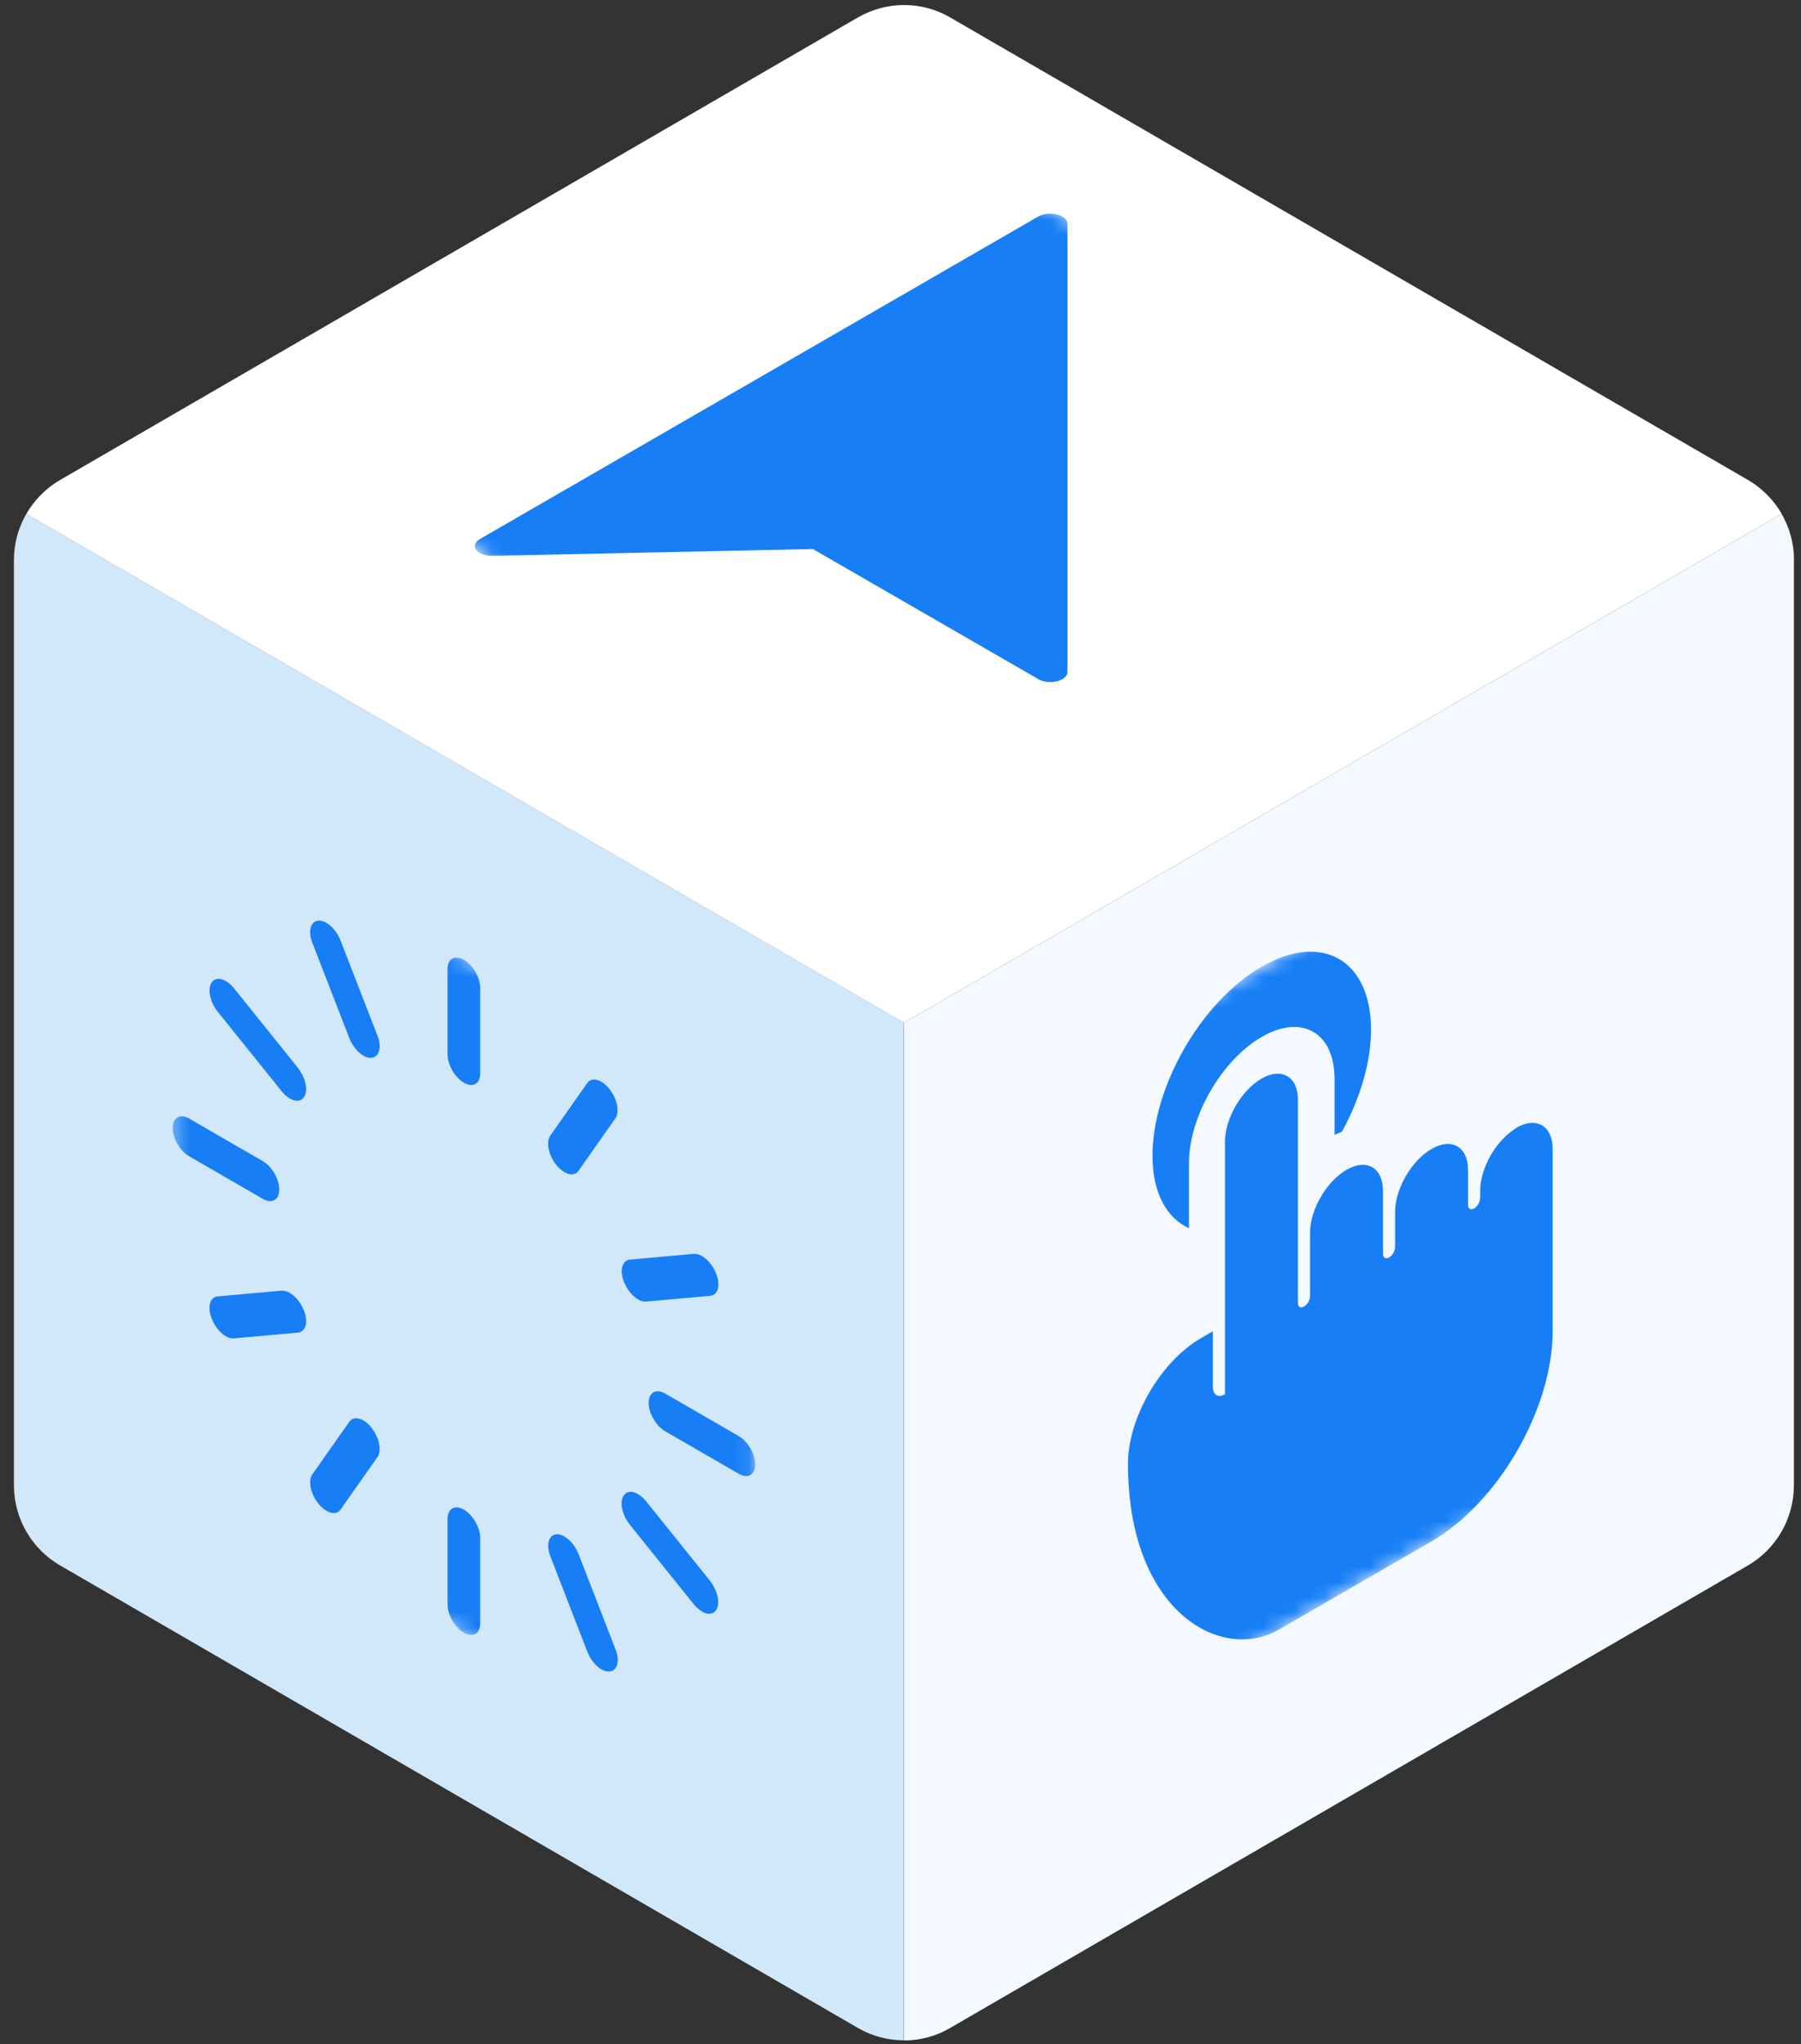
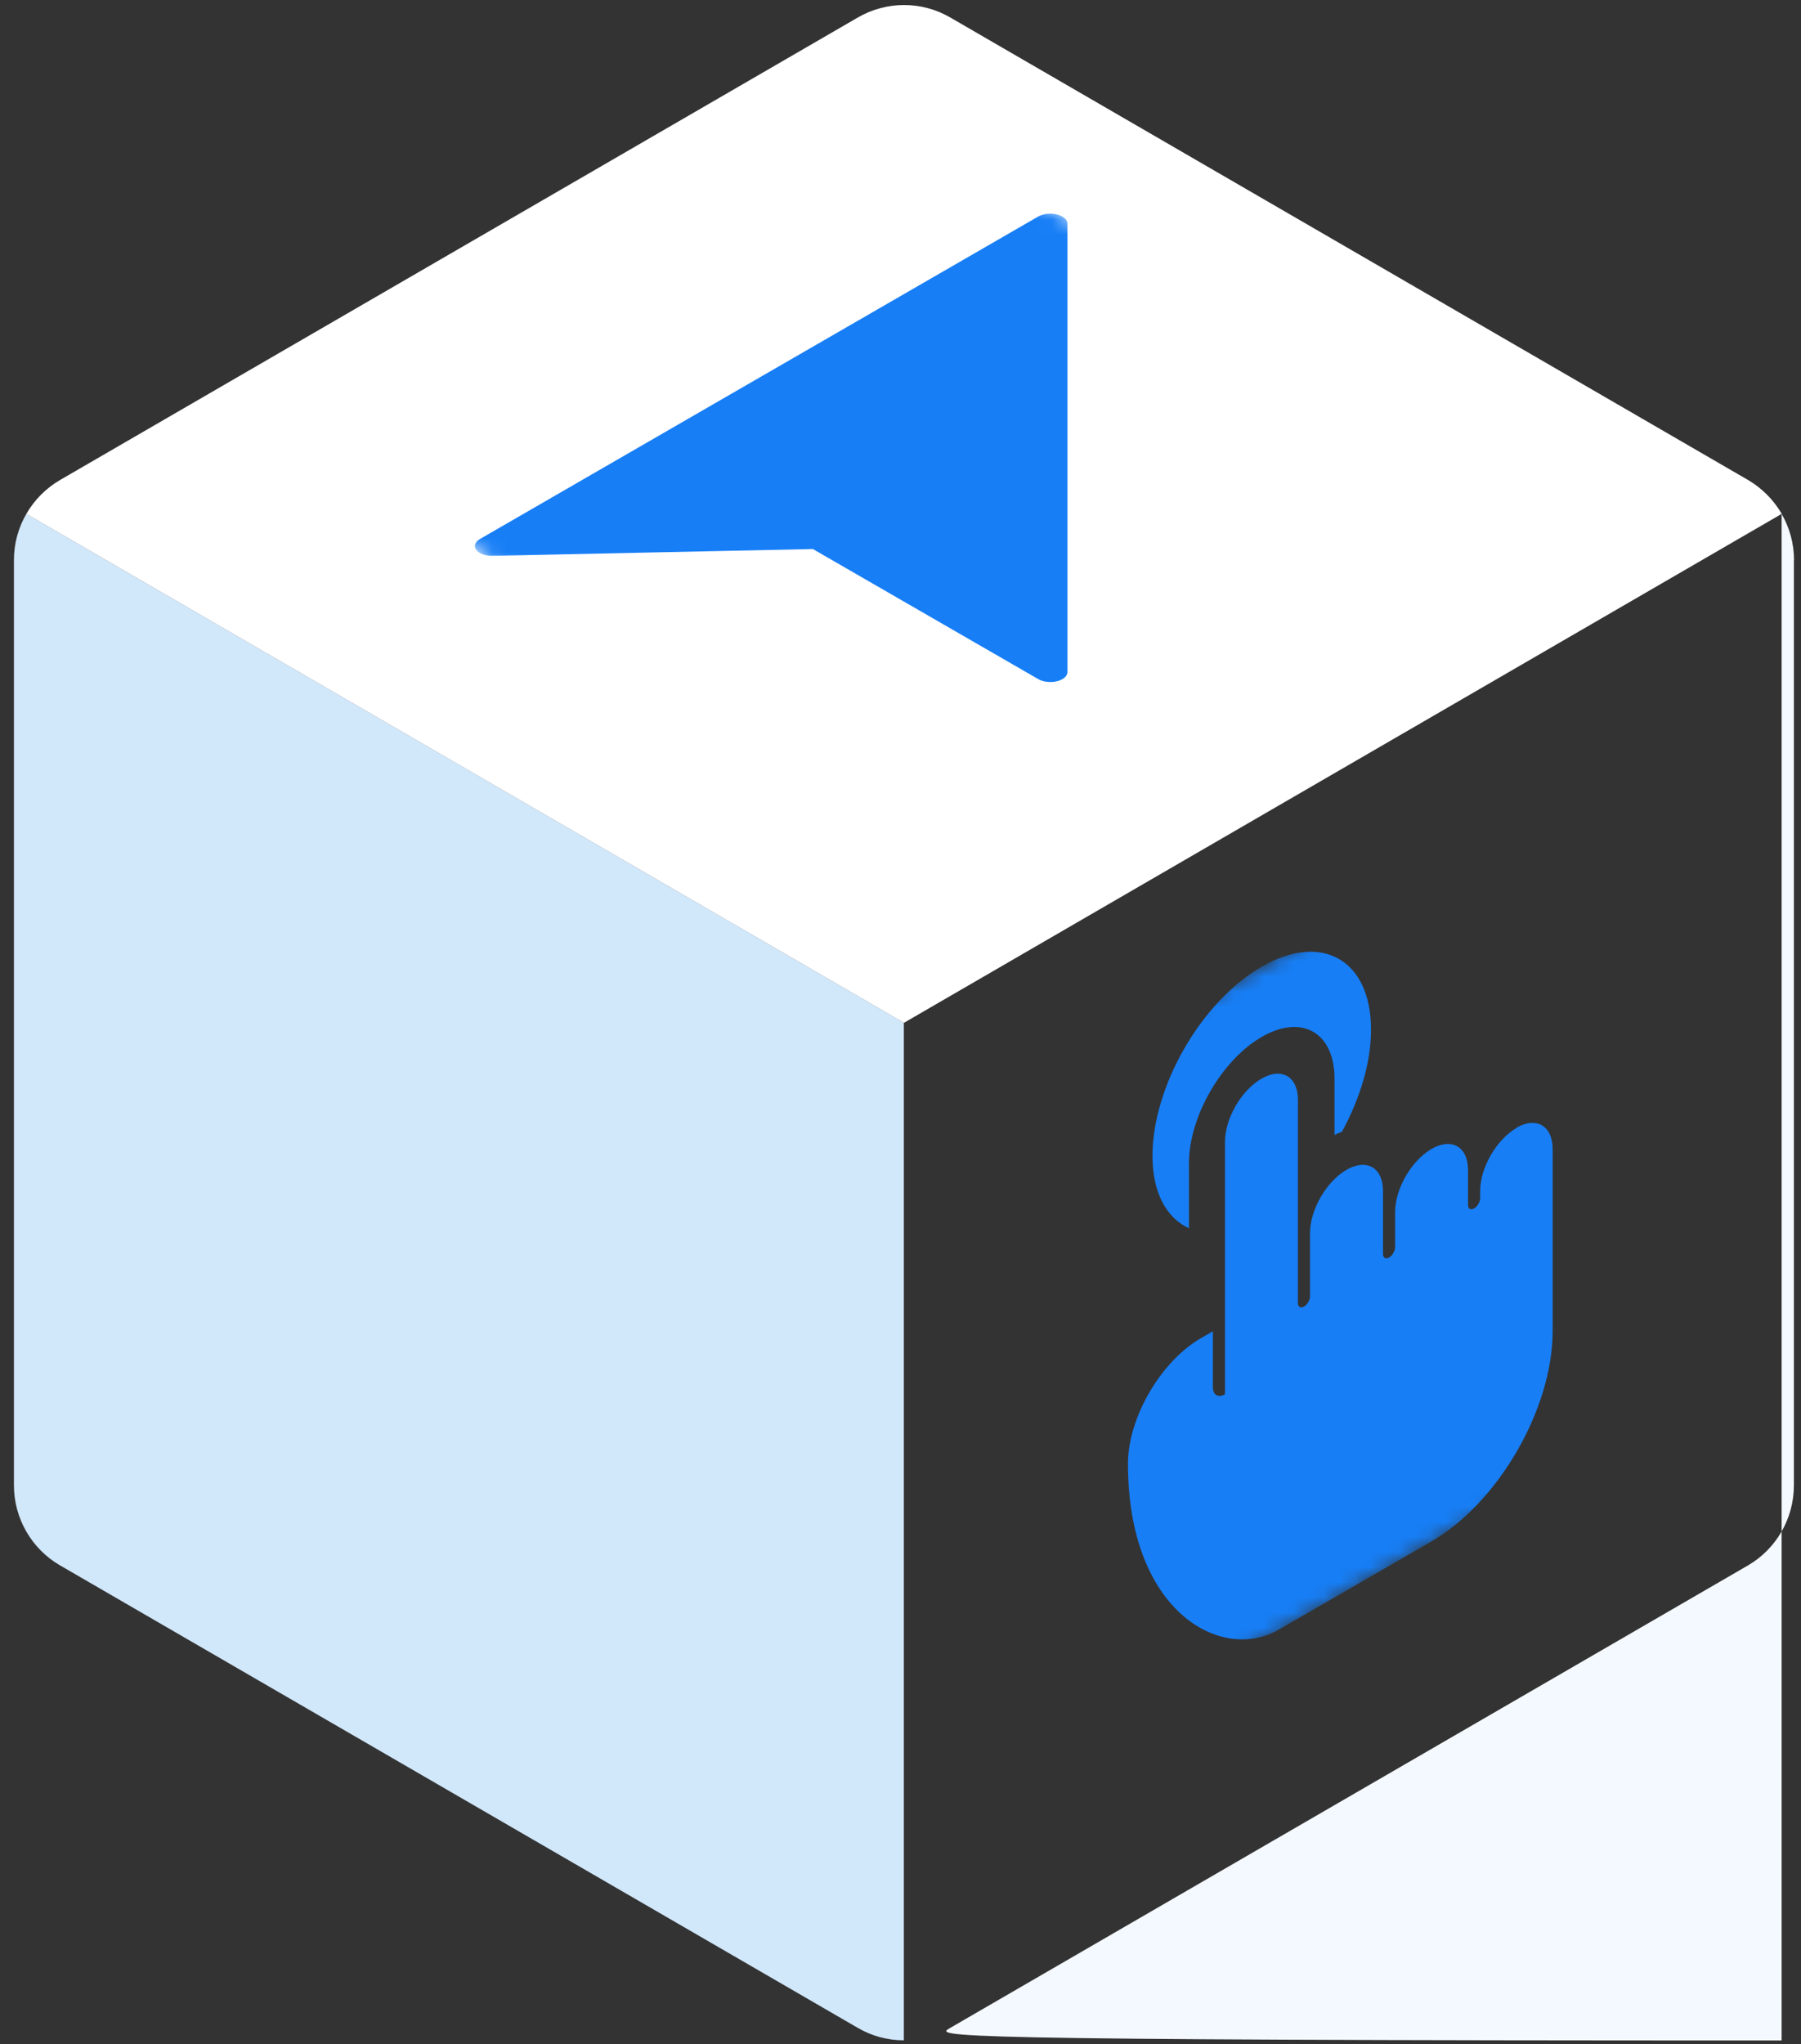
<svg xmlns="http://www.w3.org/2000/svg" width="119" height="135" viewBox="0 0 119 135" fill="none">
  <rect x="0" y="0" width="119" height="135" fill="#333333" stroke="none" />
  <g id="Group">
    <path id="Vector" d="M1.74 33.94C1.21 34.85 0.92 35.9 0.92 36.99V98.09C0.92 100.27 2.08 102.29 3.96 103.38L56.68 133.93C57.62 134.48 58.67 134.75 59.72 134.75V67.54L1.73 33.93L1.74 33.94Z" fill="#D1E7FA" />
    <path id="Vector_2" d="M117.73 33.94C117.2 33.03 116.44 32.25 115.5 31.7L62.78 1.15C60.9 0.06 58.58 0.06 56.69 1.15L3.97 31.7C3.03 32.25 2.27 33.02 1.74 33.94L59.73 67.55L117.72 33.94H117.73Z" fill="white" />
-     <path id="Vector_3" d="M118.54 37C118.54 35.91 118.25 34.86 117.72 33.94L59.73 67.55V134.76C60.78 134.76 61.83 134.49 62.77 133.94L115.49 103.39C117.37 102.3 118.53 100.28 118.53 98.1V37H118.54Z" fill="#F4F9FF" />
+     <path id="Vector_3" d="M118.54 37C118.54 35.91 118.25 34.86 117.72 33.94V134.76C60.78 134.76 61.83 134.49 62.77 133.94L115.49 103.39C117.37 102.3 118.53 100.28 118.53 98.1V37H118.54Z" fill="#F4F9FF" />
    <g id="Clip path group">
      <mask id="mask0_3929_28679" style="mask-type:luminance" maskUnits="userSpaceOnUse" x="25" y="10" width="78" height="46">
        <g id="clippath-14">
          <path id="Vector_4" d="M63.78 10.6L102.28 32.83L63.78 55.05L25.29 32.83L63.78 10.6Z" fill="white" />
        </g>
      </mask>
      <g mask="url(#mask0_3929_28679)">
        <g id="Group_2">
          <path id="Vector_5" d="M70.53 44.4V14.77C70.53 14.41 70.02 14.11 69.4 14.11C69.1 14.11 68.81 14.18 68.6 14.3L31.71 35.6C31.38 35.79 31.29 36.08 31.47 36.32C31.66 36.57 32.09 36.72 32.55 36.71L53.71 36.26L68.6 44.85C69.04 45.11 69.76 45.11 70.2 44.85C70.41 44.73 70.53 44.56 70.53 44.39V44.4Z" fill="#177EF6" />
        </g>
      </g>
    </g>
    <g id="Clip path group_2">
      <mask id="mask1_3929_28679" style="mask-type:luminance" maskUnits="userSpaceOnUse" x="69" y="49" width="40" height="68">
        <g id="clippath-15">
          <path id="Vector_6" d="M69.74 71.72L108.23 49.49V93.94L69.74 116.16V71.72Z" fill="white" />
        </g>
      </mask>
      <g mask="url(#mask1_3929_28679)">
        <g id="Group_3">
          <g id="Group_4">
            <path id="Vector_7" d="M78.56 81.13V76.81C78.56 73.75 80.72 70.01 83.37 68.48C86.02 66.95 88.18 68.19 88.18 71.26V74.96C88.35 74.86 88.5 74.82 88.67 74.74C89.85 72.58 90.59 70.19 90.59 68.01C90.59 63.41 87.36 61.54 83.37 63.84C79.38 66.14 76.15 71.74 76.15 76.34C76.15 78.8 77.09 80.44 78.56 81.12V81.13Z" fill="#177EF6" />
            <path id="Vector_8" d="M100.21 74.49C98.88 75.26 97.8 77.12 97.8 78.66V79.12C97.8 79.38 97.62 79.69 97.4 79.81C97.18 79.94 97 79.83 97 79.58V77.27C97 75.74 95.92 75.11 94.59 75.88C93.26 76.65 92.18 78.51 92.18 80.05V82.36C92.18 82.62 92 82.93 91.78 83.05C91.56 83.18 91.38 83.07 91.38 82.82V78.65C91.38 77.12 90.3 76.49 88.97 77.26C87.64 78.03 86.56 79.89 86.56 81.43V85.6C86.56 85.86 86.38 86.17 86.16 86.29C85.94 86.42 85.76 86.31 85.76 86.06V72.63C85.76 71.1 84.68 70.47 83.35 71.24C82.02 72.01 80.94 73.87 80.94 75.41V92.08C80.5 92.34 80.14 92.13 80.14 91.62V87.92L79.35 88.38C76.71 89.9 74.53 93.62 74.53 96.67C74.53 106.45 80.7 109.82 84.49 107.63L94.57 101.81C99 99.25 102.59 93.03 102.59 87.92V75.88C102.59 74.35 101.51 73.72 100.18 74.49H100.21Z" fill="#177EF6" />
          </g>
        </g>
      </g>
    </g>
    <g id="Clip path group_3">
      <mask id="mask2_3929_28679" style="mask-type:luminance" maskUnits="userSpaceOnUse" x="11" y="52" width="39" height="67">
        <g id="clippath-16">
-           <path id="Vector_9" d="M11.4 52.27L49.9 74.49V118.94L11.4 96.72V52.27Z" fill="white" />
-         </g>
+           </g>
      </mask>
      <g mask="url(#mask2_3929_28679)">
        <g id="Group_5">
          <g id="Group_6">
            <path id="Vector_10" d="M30.65 99.7C30.05 99.36 29.57 99.63 29.57 100.32V105.96C29.57 106.65 30.05 107.48 30.65 107.83C31.25 108.17 31.73 107.9 31.73 107.21V101.57C31.73 100.88 31.25 100.05 30.65 99.7Z" fill="white" />
            <path id="Vector_11" d="M30.65 63.38C30.05 63.04 29.57 63.32 29.57 64V69.64C29.57 70.33 30.05 71.16 30.65 71.51C31.25 71.85 31.73 71.58 31.73 70.89V65.25C31.73 64.56 31.25 63.73 30.65 63.38Z" fill="white" />
            <path id="Vector_12" d="M24.55 94.29C24.03 93.65 23.37 93.47 23.08 93.9L20.64 97.37C20.34 97.79 20.52 98.66 21.03 99.3C21.2 99.51 21.39 99.67 21.57 99.78C21.94 100 22.31 99.98 22.5 99.7L24.94 96.23C25.24 95.81 25.06 94.94 24.55 94.3V94.29Z" fill="#177EF6" />
            <path id="Vector_13" d="M40.27 71.92C39.75 71.28 39.09 71.1 38.8 71.53L36.36 75C36.06 75.42 36.24 76.29 36.75 76.93C36.92 77.14 37.11 77.3 37.29 77.41C37.66 77.63 38.03 77.61 38.22 77.33L40.66 73.86C40.96 73.44 40.78 72.57 40.27 71.93V71.92Z" fill="#177EF6" />
            <path id="Vector_14" d="M20.08 86.55C19.78 85.78 19.12 85.2 18.61 85.24L14.38 85.62C13.86 85.67 13.69 86.33 13.99 87.09C14.19 87.6 14.55 88.04 14.92 88.25C15.1 88.36 15.29 88.41 15.46 88.39L19.69 88.01C20.21 87.96 20.38 87.3 20.08 86.54V86.55Z" fill="#177EF6" />
            <path id="Vector_15" d="M47.32 84.12C47.02 83.35 46.36 82.77 45.85 82.81L41.62 83.19C41.1 83.24 40.93 83.9 41.23 84.66C41.43 85.17 41.79 85.61 42.16 85.82C42.34 85.93 42.53 85.98 42.7 85.96L46.93 85.58C47.45 85.53 47.62 84.87 47.32 84.11V84.12Z" fill="#177EF6" />
            <path id="Vector_16" d="M17.37 76.69L12.49 73.87C11.89 73.53 11.41 73.81 11.41 74.49C11.41 75.17 11.89 76.01 12.49 76.36L17.37 79.18C17.97 79.52 18.45 79.25 18.45 78.56C18.45 77.87 17.97 77.04 17.37 76.69Z" fill="#177EF6" />
            <path id="Vector_17" d="M48.82 94.85L43.94 92.03C43.34 91.69 42.86 91.97 42.86 92.65C42.86 93.33 43.34 94.17 43.94 94.52L48.82 97.34C49.42 97.68 49.9 97.4 49.9 96.72C49.9 96.04 49.42 95.2 48.82 94.85Z" fill="#177EF6" />
            <path id="Vector_18" d="M19.69 70.53L15.46 65.27C14.94 64.63 14.28 64.45 13.99 64.88C13.69 65.3 13.87 66.17 14.38 66.81L18.61 72.07C18.78 72.28 18.97 72.44 19.15 72.55C19.52 72.77 19.89 72.75 20.08 72.47C20.38 72.05 20.2 71.18 19.69 70.54V70.53Z" fill="#177EF6" />
            <path id="Vector_19" d="M46.92 104.41L42.69 99.15C42.17 98.51 41.51 98.33 41.22 98.76C40.92 99.18 41.1 100.05 41.61 100.69L45.84 105.95C46.01 106.16 46.2 106.32 46.38 106.43C46.75 106.65 47.12 106.63 47.31 106.35C47.61 105.93 47.43 105.06 46.92 104.42V104.41Z" fill="#177EF6" />
            <path id="Vector_20" d="M24.94 68.4L22.5 62.11C22.2 61.34 21.54 60.76 21.03 60.8C20.51 60.85 20.34 61.51 20.64 62.27L23.08 68.56C23.28 69.07 23.64 69.51 24.01 69.72C24.19 69.83 24.38 69.88 24.55 69.86C25.07 69.81 25.24 69.15 24.94 68.39V68.4Z" fill="#177EF6" />
-             <path id="Vector_21" d="M40.67 108.93L38.23 102.64C37.93 101.87 37.27 101.29 36.76 101.33C36.24 101.38 36.07 102.04 36.37 102.8L38.81 109.09C39.01 109.6 39.37 110.04 39.74 110.25C39.92 110.36 40.11 110.41 40.28 110.39C40.8 110.34 40.97 109.68 40.67 108.92V108.93Z" fill="#177EF6" />
            <path id="Vector_22" d="M30.65 63.38C30.05 63.04 29.57 63.32 29.57 64V69.64C29.57 70.33 30.05 71.16 30.65 71.51C31.25 71.85 31.73 71.58 31.73 70.89V65.25C31.73 64.56 31.25 63.73 30.65 63.38Z" fill="#177EF6" />
            <path id="Vector_23" d="M30.65 99.7C30.05 99.36 29.57 99.63 29.57 100.32V105.96C29.57 106.65 30.05 107.48 30.65 107.83C31.25 108.17 31.73 107.9 31.73 107.21V101.57C31.73 100.88 31.25 100.05 30.65 99.7Z" fill="#177EF6" />
          </g>
        </g>
      </g>
    </g>
  </g>
</svg>